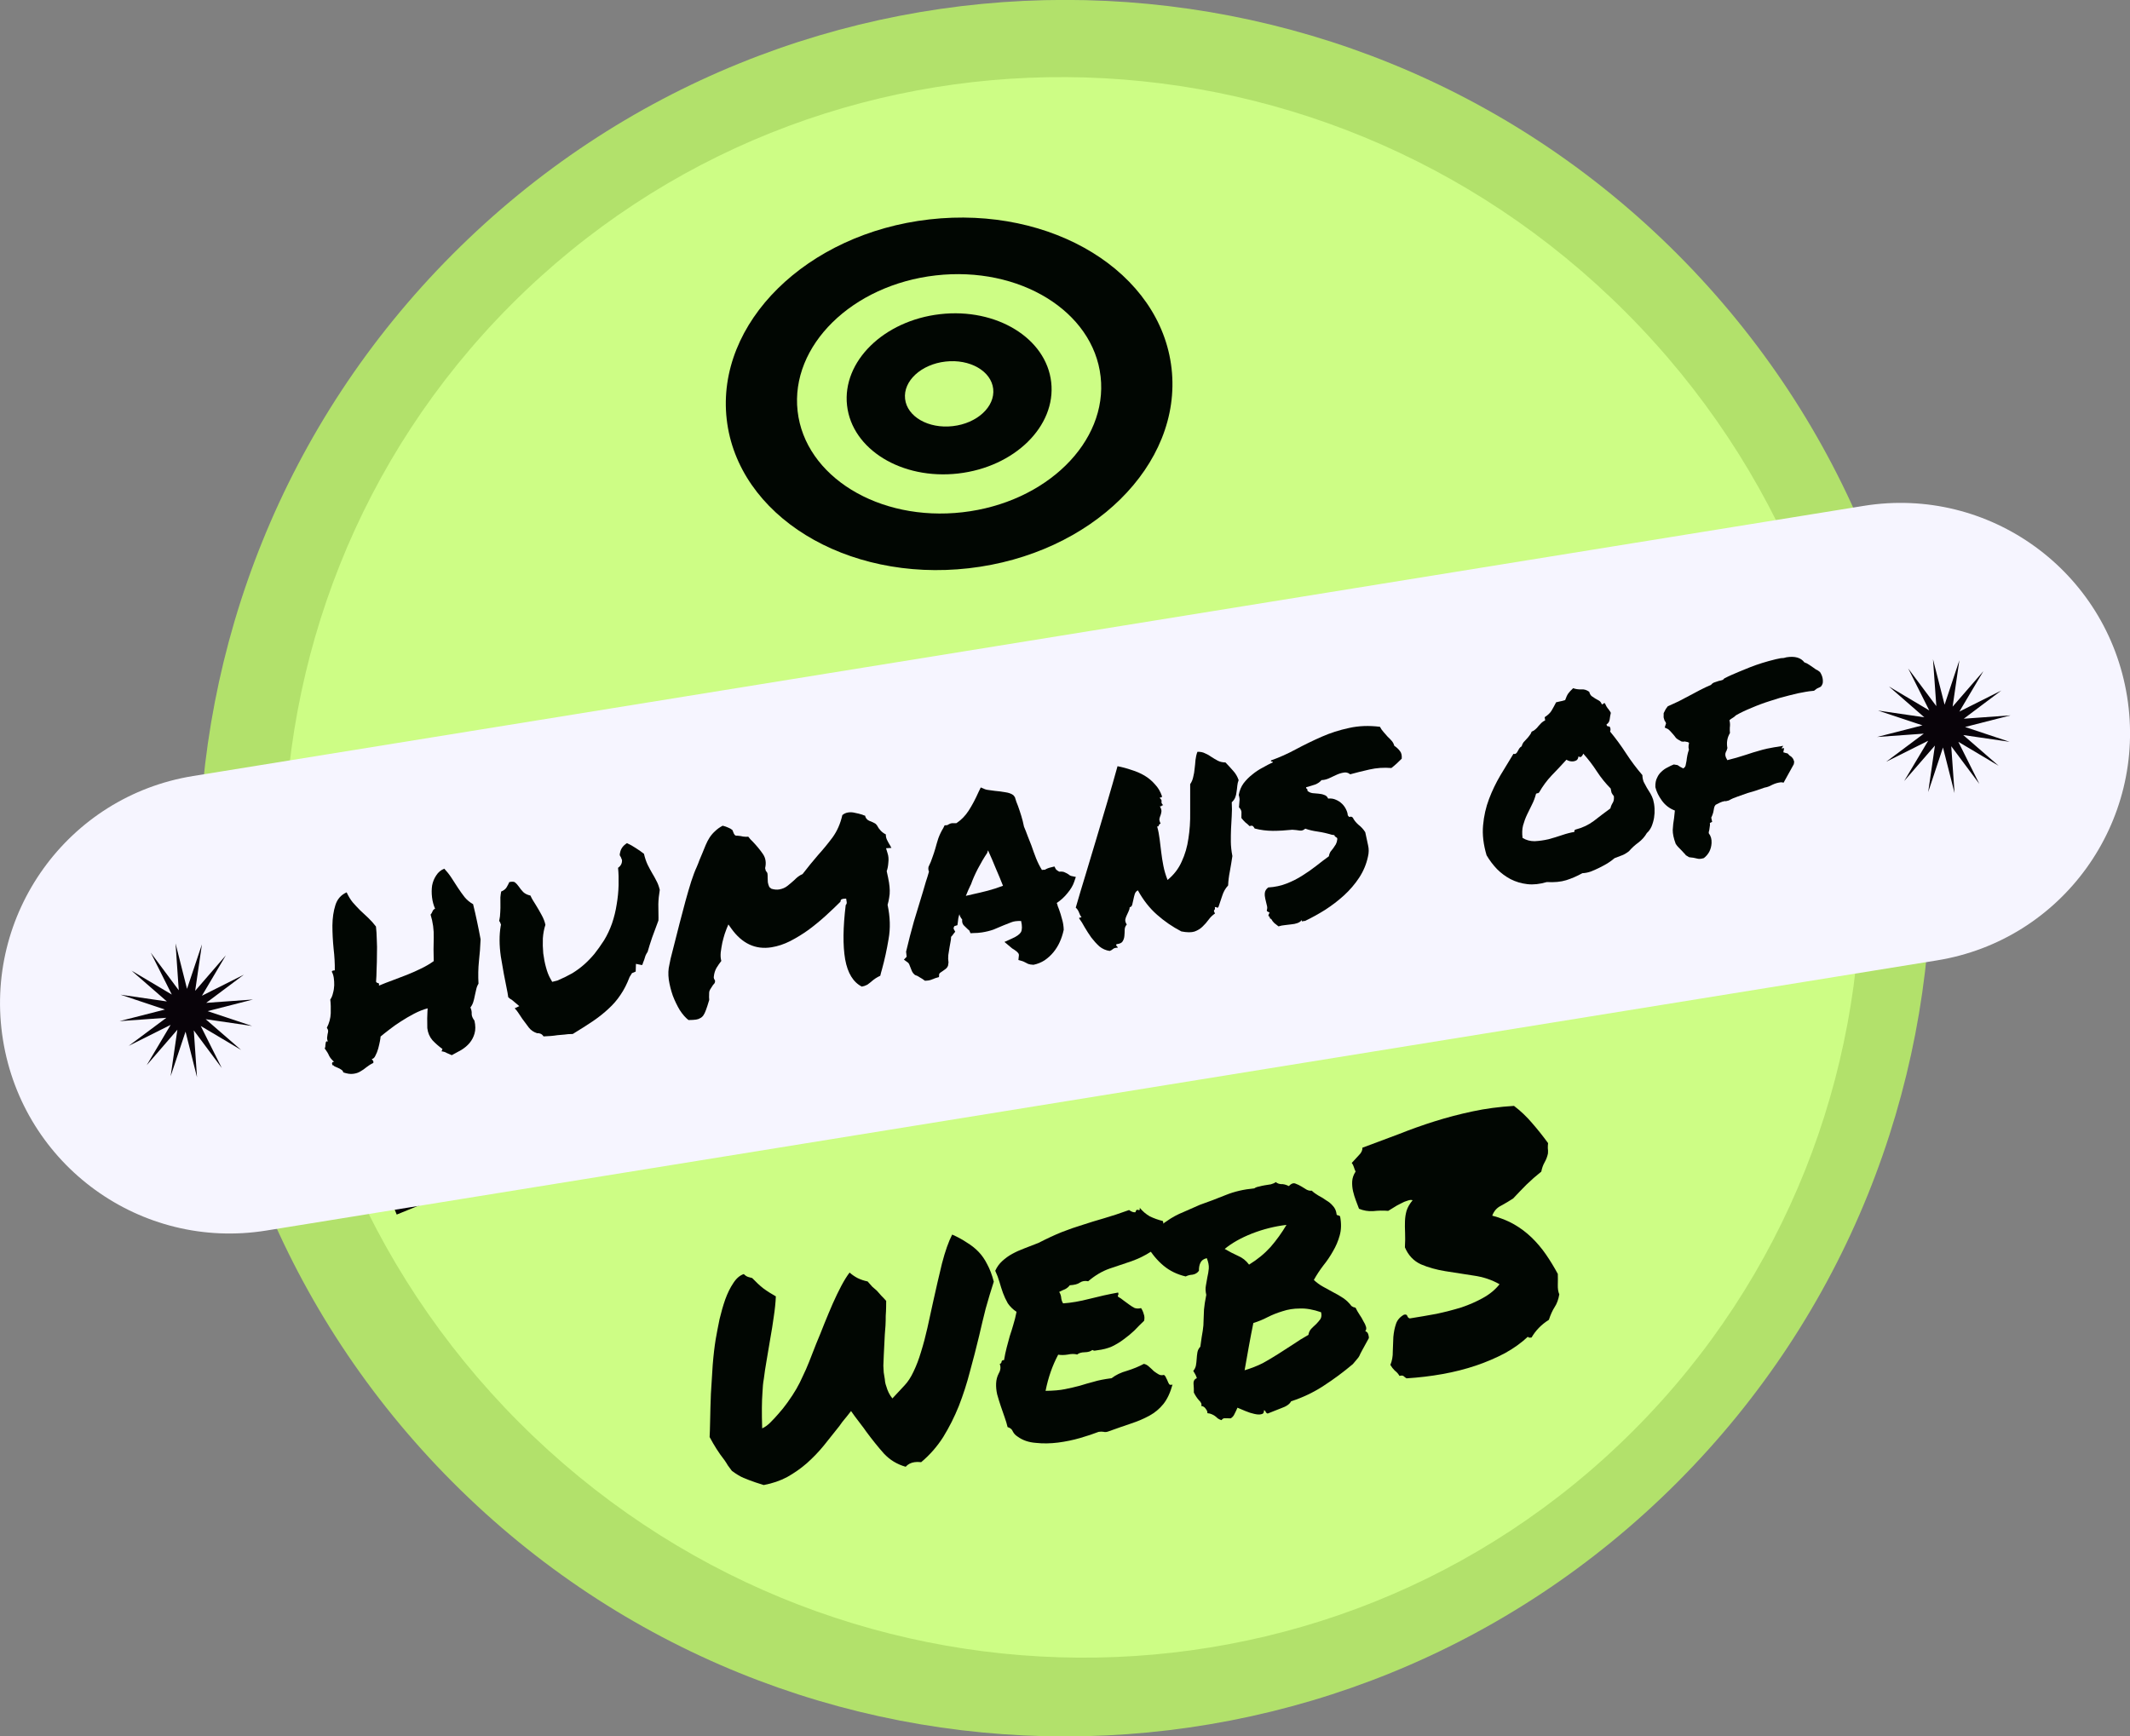
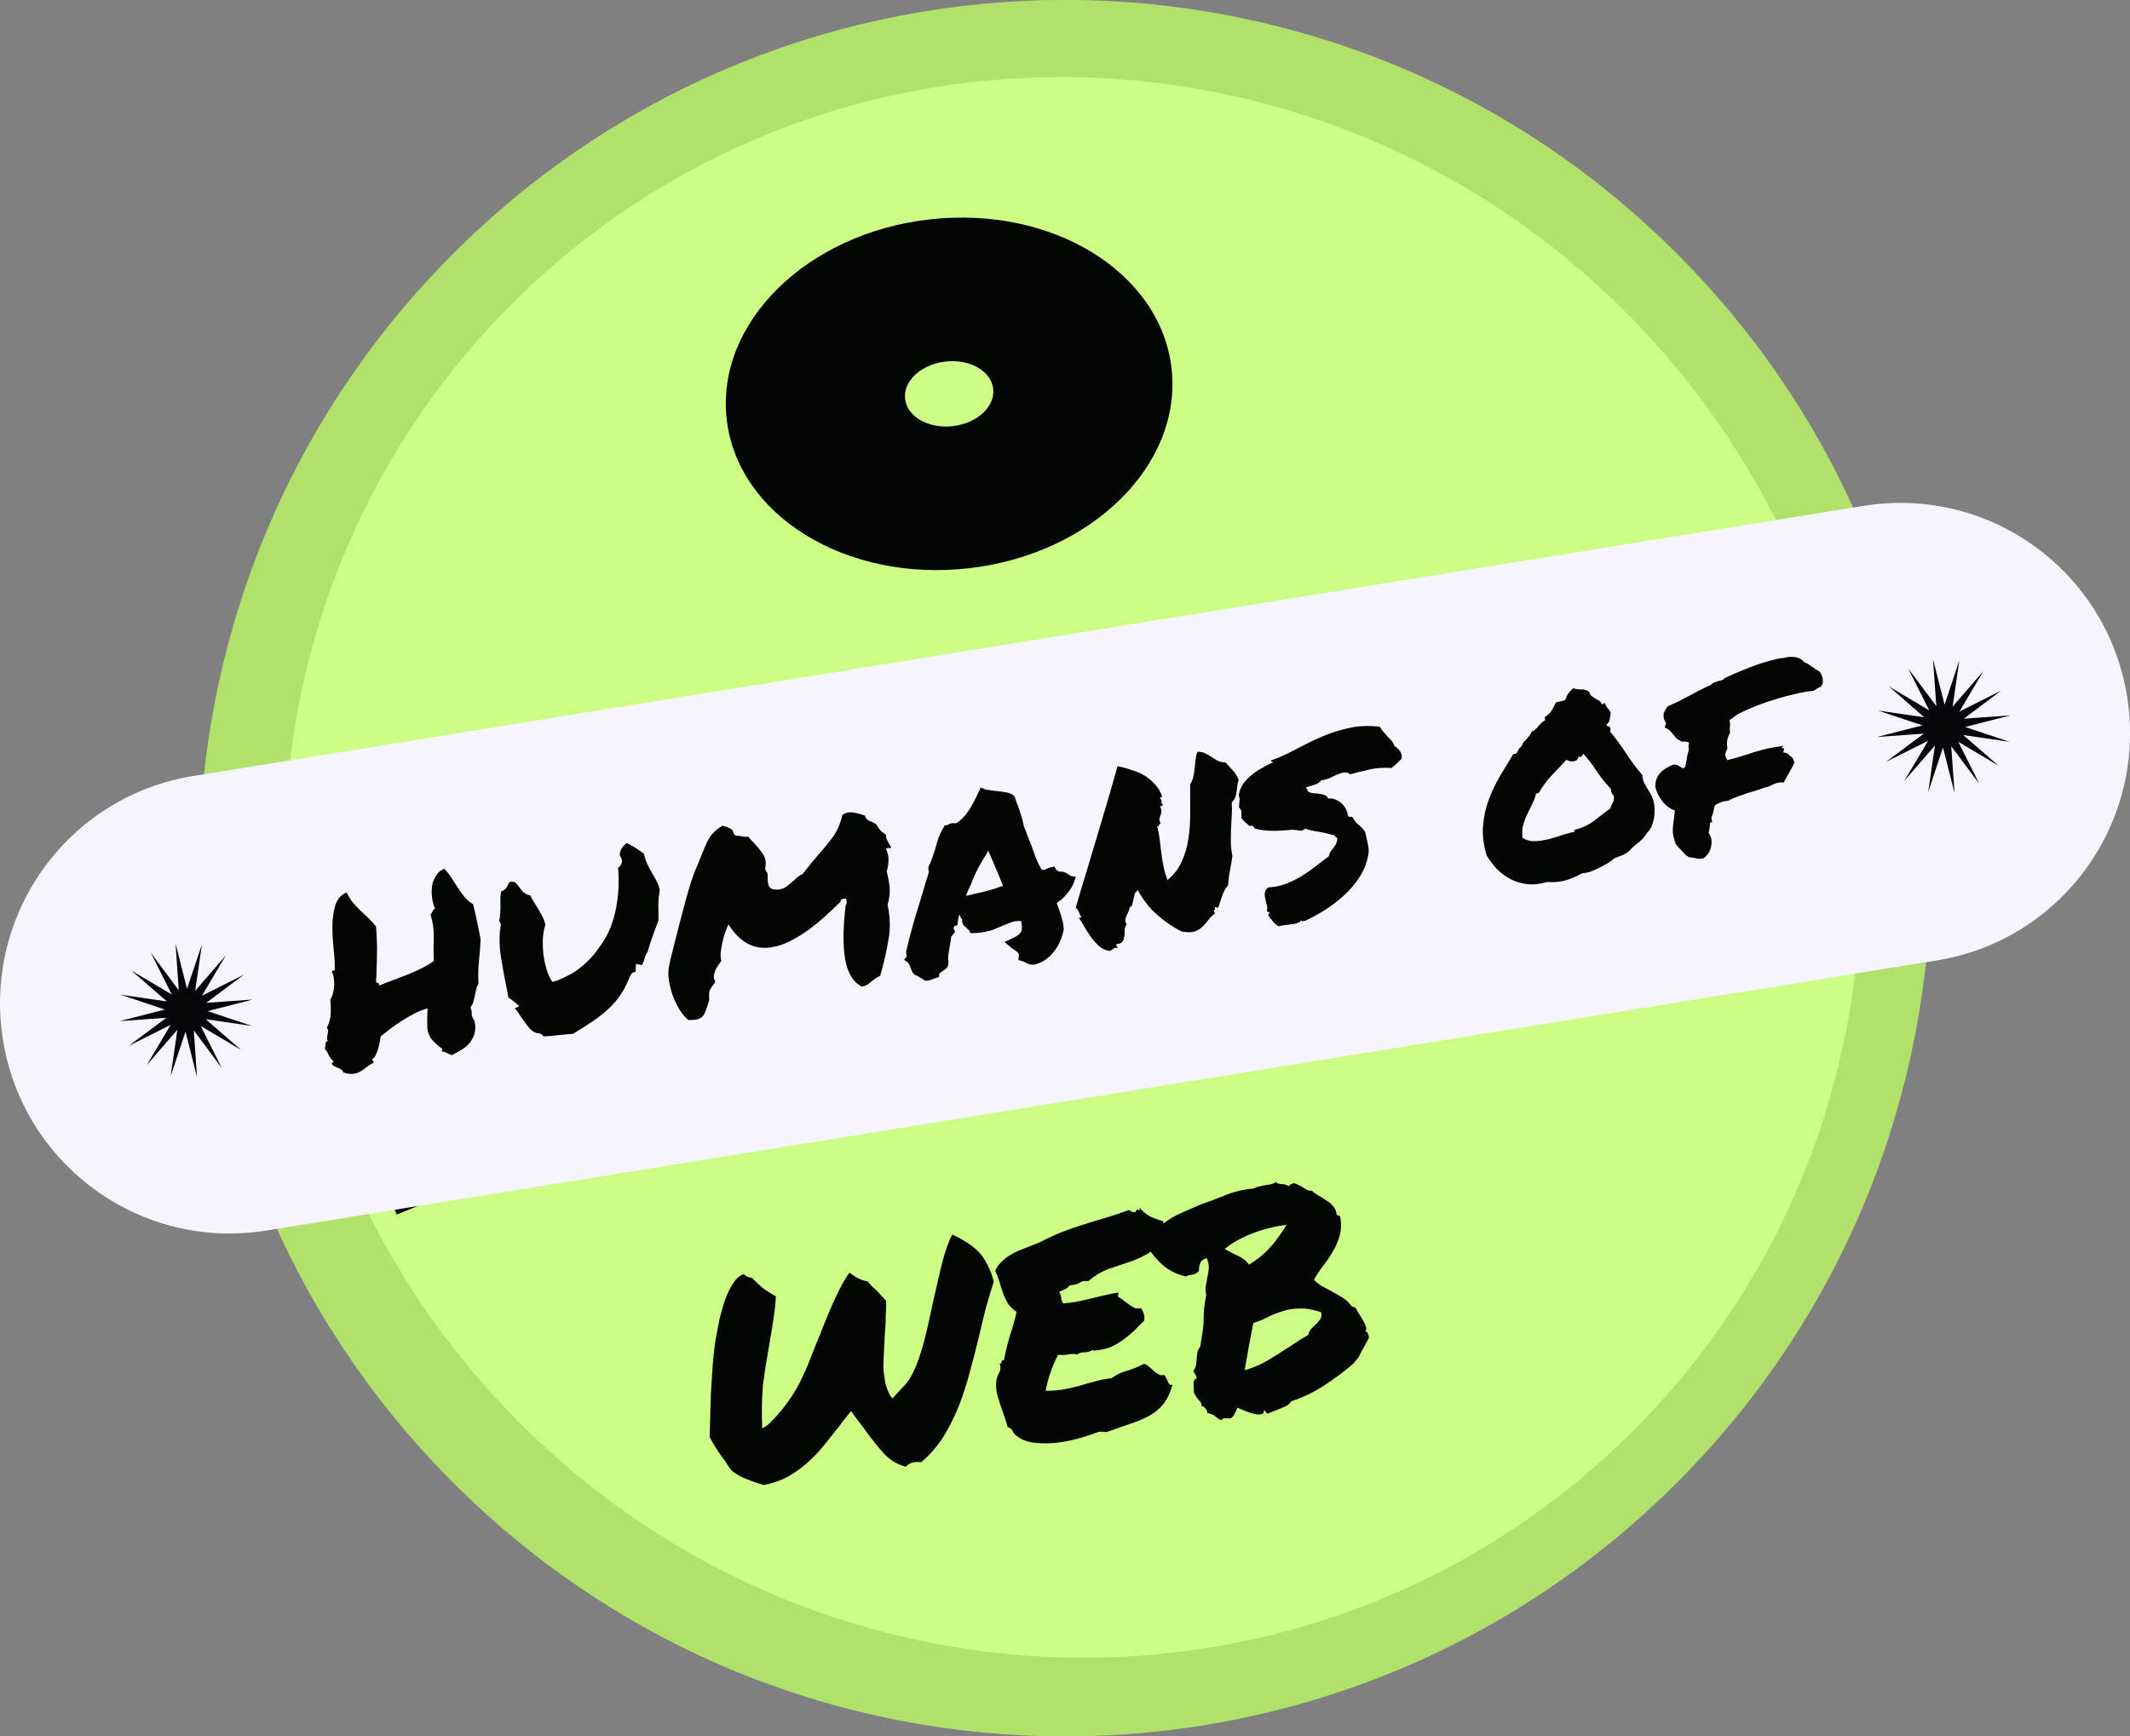
<svg xmlns="http://www.w3.org/2000/svg" width="65" height="53" viewBox="0 0 65 53" fill="none">
  <rect x="0" y="0" width="65" height="53" fill="#808080" stroke="none" />
  <g clip-path="url(#clip0_6166_39930)">
    <path d="M51.191 45.239C61.512 34.889 61.512 18.109 51.191 7.76C40.869 -2.59 24.134 -2.59 13.812 7.76C3.49 18.109 3.49 34.889 13.812 45.239C24.134 55.588 40.869 55.588 51.191 45.239Z" fill="#B2E16B" />
    <path d="M49.86 43.652C59.189 34.298 59.081 19.025 49.621 9.539C40.16 0.053 24.928 -0.055 15.599 9.299C6.27 18.653 6.378 33.925 15.838 43.412C25.299 52.898 40.531 53.005 49.86 43.652Z" fill="#CDFD85" />
    <path d="M54.978 22.265L55.316 23.801L49.952 24.979L49.683 23.748L51.765 21.52L49.313 22.058L48.976 20.523L54.34 19.345L54.609 20.575L52.527 22.803L54.978 22.265Z" fill="#010101" />
    <path d="M53.759 29.087L53.827 27.24L53.114 27.214L53.048 29.022L51.527 28.966L51.592 27.158L49.861 27.096L49.92 25.524L55.408 25.727L55.284 29.146L53.762 29.091L53.759 29.087Z" fill="#010101" />
    <path d="M10.539 33.212L11.949 32.638L12.437 33.839L16.112 32.34L16.704 33.797L13.029 35.296L13.517 36.497L12.106 37.072L10.539 33.209V33.212Z" fill="#010101" />
    <path d="M56.877 15.44L5.894 23.686C2.071 24.303 -0.524 27.91 0.091 31.742C0.707 35.575 4.303 38.177 8.126 37.56L59.109 29.314C62.931 28.697 65.527 25.091 64.911 21.258C64.296 17.425 60.699 14.823 56.877 15.44Z" fill="#F6F5FF" />
    <path d="M61.355 21.835L59.967 22.19L61.325 22.642L59.911 22.436L60.991 23.374L59.761 22.642L60.402 23.926L59.545 22.777L59.646 24.208L59.293 22.816L58.841 24.178L59.047 22.757L58.108 23.84L58.841 22.61L57.561 23.25L58.707 22.393L57.28 22.495L58.667 22.14L57.309 21.688L58.723 21.894L57.643 20.953L58.874 21.684L58.232 20.404L59.09 21.553L58.988 20.122L59.342 21.51L59.793 20.152L59.587 21.569L60.526 20.486L59.793 21.72L61.073 21.077L59.928 21.937L61.355 21.835Z" fill="#080309" />
    <path d="M7.72 30.508L6.336 30.863L7.694 31.316L6.277 31.109L7.357 32.047L6.126 31.316L6.768 32.599L5.914 31.45L6.012 32.881L5.662 31.489L5.207 32.851L5.413 31.43L4.477 32.513L5.207 31.283L3.927 31.923L5.076 31.066L3.649 31.168L5.033 30.814L3.678 30.361L5.092 30.567L4.012 29.626L5.243 30.357L4.601 29.078L5.455 30.226L5.357 28.795L5.707 30.183L6.162 28.825L5.956 30.243L6.892 29.16L6.162 30.393L7.442 29.75L6.293 30.61L7.72 30.508Z" fill="#080309" />
    <path d="M10.178 32.516C10.164 32.523 10.153 32.52 10.146 32.506C10.139 32.492 10.134 32.478 10.132 32.463C10.134 32.447 10.14 32.434 10.148 32.423C10.161 32.41 10.178 32.408 10.199 32.414C10.123 32.346 10.07 32.282 10.041 32.221C10.016 32.159 9.972 32.086 9.908 32C9.921 31.983 9.927 31.962 9.928 31.937C9.928 31.907 9.932 31.878 9.937 31.852C9.938 31.827 9.943 31.809 9.951 31.797C9.964 31.78 9.981 31.78 10.004 31.796C9.986 31.744 9.979 31.7 9.983 31.664C9.987 31.628 9.992 31.595 9.997 31.564C10.007 31.532 10.012 31.501 10.013 31.471C10.013 31.44 10 31.407 9.974 31.371C10.047 31.229 10.087 31.081 10.093 30.929C10.098 30.773 10.094 30.632 10.079 30.509C10.116 30.458 10.144 30.393 10.161 30.315C10.184 30.236 10.196 30.156 10.199 30.075C10.201 29.994 10.196 29.917 10.185 29.843C10.172 29.765 10.153 29.705 10.126 29.664C10.128 29.643 10.136 29.632 10.151 29.63C10.17 29.622 10.192 29.618 10.217 29.619C10.22 29.417 10.208 29.195 10.18 28.953C10.156 28.71 10.144 28.476 10.144 28.249C10.147 28.017 10.177 27.811 10.234 27.631C10.29 27.446 10.405 27.315 10.578 27.237C10.632 27.354 10.693 27.455 10.762 27.54C10.835 27.624 10.911 27.705 10.988 27.783C11.071 27.861 11.153 27.938 11.236 28.015C11.318 28.093 11.398 28.181 11.473 28.28C11.486 28.393 11.495 28.525 11.498 28.676C11.507 28.825 11.508 28.979 11.503 29.136C11.503 29.291 11.499 29.443 11.492 29.59C11.49 29.736 11.485 29.86 11.476 29.962C11.484 29.986 11.504 30.001 11.535 30.006C11.565 30.006 11.575 30.032 11.563 30.085C11.699 30.028 11.841 29.972 11.988 29.919C12.139 29.86 12.286 29.804 12.428 29.751C12.575 29.692 12.715 29.63 12.85 29.563C12.99 29.496 13.119 29.42 13.236 29.336C13.228 29.096 13.228 28.857 13.236 28.619C13.243 28.381 13.211 28.147 13.14 27.917C13.165 27.888 13.185 27.854 13.199 27.817C13.213 27.779 13.239 27.753 13.277 27.737C13.23 27.628 13.199 27.513 13.184 27.389C13.169 27.261 13.17 27.14 13.187 27.026C13.209 26.912 13.251 26.81 13.312 26.72C13.372 26.625 13.454 26.556 13.558 26.515C13.636 26.598 13.709 26.689 13.775 26.79C13.841 26.89 13.907 26.992 13.974 27.098C14.04 27.198 14.108 27.293 14.177 27.382C14.251 27.471 14.338 27.543 14.437 27.598C14.479 27.767 14.519 27.942 14.557 28.122C14.595 28.297 14.631 28.48 14.666 28.671C14.657 28.899 14.64 29.123 14.615 29.343C14.593 29.558 14.589 29.785 14.602 30.025C14.57 30.075 14.546 30.134 14.532 30.202C14.517 30.265 14.502 30.33 14.488 30.398C14.477 30.459 14.462 30.522 14.442 30.586C14.422 30.649 14.393 30.704 14.355 30.751C14.386 30.816 14.399 30.882 14.394 30.948C14.393 31.009 14.422 31.077 14.479 31.154C14.513 31.304 14.514 31.435 14.481 31.546C14.452 31.651 14.402 31.747 14.331 31.834C14.263 31.915 14.179 31.986 14.078 32.048C13.982 32.103 13.885 32.156 13.787 32.207C13.734 32.185 13.683 32.163 13.634 32.141C13.589 32.113 13.536 32.096 13.475 32.09L13.502 32.018C13.388 31.936 13.286 31.846 13.196 31.75C13.109 31.648 13.057 31.525 13.04 31.382C13.039 31.377 13.039 31.345 13.039 31.284C13.039 31.219 13.038 31.151 13.037 31.081C13.041 31.01 13.043 30.944 13.044 30.883C13.048 30.817 13.05 30.782 13.05 30.777C12.915 30.813 12.778 30.868 12.639 30.94C12.5 31.013 12.364 31.092 12.232 31.178C12.104 31.259 11.985 31.343 11.873 31.432C11.766 31.514 11.679 31.583 11.613 31.639C11.615 31.654 11.609 31.698 11.596 31.77C11.582 31.843 11.564 31.921 11.542 32.005C11.52 32.084 11.491 32.157 11.456 32.222C11.426 32.288 11.389 32.321 11.344 32.323C11.358 32.346 11.371 32.364 11.383 32.377C11.394 32.386 11.398 32.408 11.393 32.444C11.314 32.481 11.243 32.526 11.181 32.576C11.123 32.625 11.062 32.667 10.998 32.703C10.934 32.743 10.86 32.767 10.776 32.776C10.697 32.788 10.597 32.774 10.476 32.733C10.47 32.699 10.451 32.672 10.418 32.652C10.383 32.627 10.348 32.607 10.31 32.593C10.278 32.578 10.248 32.565 10.222 32.554C10.195 32.544 10.18 32.531 10.178 32.516Z" fill="#010602" />
    <path d="M15.289 28.225C15.269 28.163 15.25 28.125 15.233 28.113C15.254 28.019 15.264 27.929 15.266 27.843C15.272 27.752 15.273 27.666 15.271 27.586C15.269 27.516 15.269 27.451 15.27 27.39C15.275 27.329 15.283 27.27 15.294 27.212C15.374 27.18 15.43 27.136 15.462 27.08C15.497 27.019 15.524 26.967 15.542 26.924C15.63 26.905 15.688 26.909 15.717 26.934C15.751 26.959 15.791 27.003 15.836 27.066C15.869 27.116 15.912 27.17 15.966 27.227C16.02 27.278 16.093 27.315 16.187 27.335C16.21 27.387 16.235 27.435 16.263 27.481C16.29 27.527 16.32 27.575 16.353 27.625C16.413 27.722 16.472 27.823 16.529 27.93C16.585 28.031 16.624 28.131 16.644 28.228C16.603 28.351 16.577 28.488 16.566 28.641C16.56 28.793 16.564 28.946 16.578 29.099C16.597 29.247 16.624 29.389 16.661 29.524C16.697 29.659 16.74 29.771 16.789 29.858L16.851 29.969L17.011 29.929C17.18 29.857 17.331 29.782 17.465 29.706C17.597 29.624 17.719 29.535 17.829 29.437C17.939 29.339 18.042 29.232 18.139 29.116C18.235 28.995 18.334 28.856 18.435 28.699C18.53 28.543 18.611 28.371 18.677 28.185C18.742 27.993 18.789 27.8 18.819 27.604C18.853 27.407 18.872 27.213 18.877 27.021C18.882 26.829 18.877 26.651 18.861 26.488C18.947 26.429 18.987 26.349 18.981 26.25L18.944 26.157C18.925 26.135 18.915 26.114 18.912 26.095C18.913 26.069 18.916 26.046 18.923 26.025C18.944 25.906 19.015 25.809 19.133 25.735C19.231 25.78 19.322 25.831 19.406 25.888C19.495 25.944 19.577 26.002 19.651 26.06C19.682 26.191 19.72 26.303 19.765 26.397C19.809 26.485 19.855 26.571 19.903 26.654C19.951 26.732 19.993 26.808 20.03 26.883C20.072 26.957 20.106 27.05 20.134 27.161C20.108 27.316 20.093 27.462 20.09 27.598C20.09 27.729 20.092 27.867 20.095 28.012L20.093 28.096C20.029 28.262 19.966 28.433 19.903 28.609C19.845 28.779 19.798 28.928 19.763 29.054C19.738 29.088 19.717 29.127 19.698 29.17C19.685 29.212 19.672 29.255 19.658 29.297C19.651 29.313 19.64 29.34 19.626 29.378C19.617 29.414 19.606 29.441 19.593 29.458L19.407 29.42L19.399 29.655L19.286 29.703L19.214 29.82C19.132 30.035 19.038 30.218 18.932 30.371C18.831 30.523 18.71 30.663 18.569 30.791C18.434 30.918 18.276 31.044 18.095 31.168C17.918 31.287 17.712 31.418 17.479 31.56C17.379 31.561 17.292 31.567 17.218 31.579C17.149 31.585 17.08 31.591 17.011 31.597C16.942 31.608 16.876 31.616 16.811 31.621C16.747 31.626 16.672 31.631 16.587 31.634C16.561 31.593 16.529 31.565 16.491 31.551C16.454 31.537 16.421 31.532 16.391 31.537C16.286 31.503 16.201 31.446 16.139 31.366C16.076 31.285 16.009 31.195 15.938 31.096C15.904 31.041 15.868 30.986 15.829 30.932C15.795 30.877 15.755 30.825 15.707 30.777L15.847 30.71L15.621 30.519C15.604 30.507 15.584 30.495 15.562 30.483C15.546 30.471 15.528 30.456 15.51 30.439L15.488 30.299C15.405 29.9 15.337 29.53 15.283 29.192C15.234 28.847 15.233 28.538 15.28 28.264L15.289 28.225Z" fill="#010602" />
    <path d="M21.241 31.121C21.192 31.129 21.115 31.134 21.01 31.135C20.919 31.064 20.83 30.963 20.744 30.831C20.662 30.693 20.591 30.545 20.531 30.389C20.475 30.227 20.434 30.064 20.409 29.902C20.387 29.735 20.393 29.583 20.427 29.447C20.426 29.442 20.439 29.379 20.465 29.259C20.496 29.139 20.535 28.987 20.581 28.803C20.627 28.615 20.68 28.408 20.739 28.182C20.798 27.951 20.858 27.725 20.918 27.504C20.979 27.283 21.037 27.083 21.094 26.903C21.155 26.717 21.21 26.572 21.259 26.469C21.292 26.393 21.321 26.321 21.345 26.252C21.374 26.181 21.402 26.117 21.427 26.057C21.467 25.96 21.503 25.872 21.536 25.791C21.572 25.705 21.613 25.628 21.657 25.56C21.706 25.487 21.761 25.423 21.823 25.368C21.884 25.308 21.96 25.253 22.053 25.203C22.115 25.218 22.171 25.237 22.22 25.26C22.268 25.277 22.312 25.303 22.352 25.337L22.391 25.436C22.406 25.469 22.424 25.491 22.446 25.503C22.472 25.509 22.493 25.511 22.507 25.508C22.573 25.513 22.63 25.522 22.677 25.534C22.728 25.541 22.781 25.543 22.836 25.539C22.86 25.566 22.882 25.592 22.901 25.619C22.925 25.646 22.949 25.67 22.973 25.691C23.093 25.818 23.196 25.942 23.28 26.065C23.365 26.187 23.388 26.332 23.349 26.499L23.369 26.579C23.399 26.61 23.416 26.64 23.421 26.669C23.425 26.699 23.427 26.741 23.426 26.797C23.427 26.837 23.429 26.882 23.432 26.931C23.439 26.976 23.454 27.024 23.477 27.075L23.538 27.126C23.623 27.153 23.702 27.16 23.775 27.149C23.873 27.133 23.958 27.097 24.029 27.041C24.1 26.984 24.167 26.928 24.228 26.873C24.276 26.825 24.32 26.785 24.36 26.754C24.405 26.722 24.449 26.697 24.491 26.68C24.579 26.566 24.658 26.465 24.73 26.378C24.806 26.286 24.884 26.193 24.964 26.099C25.118 25.929 25.265 25.75 25.406 25.561C25.546 25.368 25.646 25.141 25.705 24.88C25.753 24.837 25.812 24.81 25.881 24.799C25.949 24.788 26.02 24.792 26.093 24.811C26.166 24.824 26.239 24.843 26.313 24.866C26.329 24.874 26.342 24.879 26.353 24.883C26.368 24.885 26.384 24.89 26.401 24.898C26.409 24.952 26.439 24.997 26.49 25.034C26.517 25.05 26.537 25.06 26.547 25.063C26.558 25.067 26.568 25.07 26.579 25.073C26.622 25.091 26.657 25.108 26.685 25.124C26.717 25.139 26.743 25.163 26.764 25.195C26.828 25.32 26.918 25.412 27.033 25.469C27.031 25.525 27.042 25.578 27.066 25.63C27.088 25.677 27.113 25.723 27.14 25.769C27.153 25.787 27.164 25.805 27.172 25.824C27.179 25.838 27.189 25.857 27.203 25.88L27.039 25.891L27.087 26.049C27.114 26.13 27.122 26.225 27.109 26.332C27.101 26.439 27.084 26.525 27.059 26.59C27.092 26.735 27.116 26.852 27.13 26.941C27.143 27.024 27.15 27.103 27.152 27.178C27.154 27.254 27.148 27.328 27.134 27.4C27.125 27.467 27.109 27.54 27.086 27.619C27.165 27.989 27.175 28.337 27.116 28.664C27.062 28.989 26.995 29.297 26.915 29.586C26.906 29.623 26.896 29.657 26.886 29.689C26.876 29.721 26.869 29.752 26.863 29.783C26.812 29.806 26.766 29.831 26.725 29.858C26.684 29.885 26.646 29.913 26.61 29.944C26.562 29.987 26.513 30.025 26.463 30.058C26.412 30.086 26.357 30.105 26.299 30.114C26.037 29.98 25.867 29.702 25.791 29.282C25.719 28.86 25.725 28.308 25.808 27.626C25.838 27.596 25.847 27.557 25.834 27.509L25.822 27.428L25.747 27.432C25.722 27.436 25.701 27.442 25.682 27.45C25.663 27.458 25.652 27.482 25.648 27.523C25.51 27.661 25.357 27.806 25.19 27.958C25.028 28.105 24.857 28.245 24.677 28.379C24.497 28.509 24.309 28.624 24.114 28.725C23.924 28.821 23.733 28.884 23.542 28.914C23.053 28.992 22.643 28.8 22.315 28.339L22.228 28.217L22.173 28.347C22.162 28.374 22.143 28.427 22.115 28.507C22.092 28.581 22.068 28.668 22.044 28.767C22.024 28.866 22.007 28.967 21.994 29.07C21.985 29.172 21.991 29.259 22.012 29.331C21.962 29.394 21.913 29.465 21.865 29.543C21.822 29.62 21.795 29.705 21.785 29.797C21.779 29.823 21.78 29.848 21.789 29.872C21.797 29.891 21.808 29.912 21.822 29.935C21.822 29.97 21.816 29.996 21.804 30.013C21.791 30.03 21.777 30.047 21.759 30.065C21.739 30.094 21.718 30.125 21.699 30.158C21.678 30.186 21.661 30.219 21.647 30.257C21.641 30.288 21.639 30.321 21.64 30.356C21.639 30.386 21.639 30.414 21.638 30.439C21.646 30.493 21.645 30.531 21.633 30.553C21.601 30.664 21.57 30.757 21.542 30.832C21.517 30.901 21.491 30.956 21.462 30.996C21.433 31.035 21.4 31.063 21.363 31.079C21.331 31.1 21.29 31.114 21.241 31.121Z" fill="#010602" />
    <path d="M27.584 29.291L27.668 29.203L27.651 29.047C27.726 28.728 27.805 28.421 27.889 28.126C27.978 27.83 28.07 27.526 28.166 27.214C28.196 27.113 28.225 27.013 28.254 26.913C28.289 26.812 28.32 26.709 28.349 26.604C28.34 26.585 28.335 26.566 28.332 26.546C28.328 26.521 28.329 26.494 28.334 26.462C28.387 26.354 28.427 26.256 28.453 26.172C28.485 26.086 28.514 25.999 28.54 25.909C28.569 25.804 28.599 25.698 28.633 25.592C28.671 25.486 28.722 25.379 28.786 25.274L28.826 25.192L28.907 25.186C28.926 25.174 28.944 25.163 28.963 25.155C28.986 25.141 29.014 25.132 29.049 25.126L29.184 25.127C29.334 25.028 29.459 24.9 29.56 24.743C29.665 24.581 29.765 24.391 29.862 24.174L29.93 24.035L30.059 24.09C30.086 24.101 30.128 24.11 30.184 24.116C30.24 24.122 30.299 24.13 30.361 24.14C30.467 24.149 30.572 24.162 30.676 24.181C30.778 24.195 30.861 24.224 30.923 24.27L30.97 24.33C30.989 24.383 31.004 24.431 31.016 24.474C31.032 24.517 31.049 24.559 31.066 24.602C31.102 24.702 31.135 24.802 31.166 24.903C31.196 24.999 31.224 25.108 31.248 25.23C31.288 25.324 31.326 25.421 31.362 25.521C31.402 25.616 31.439 25.71 31.474 25.805C31.521 25.944 31.57 26.077 31.62 26.205C31.67 26.328 31.728 26.444 31.796 26.554C31.845 26.547 31.875 26.544 31.885 26.548C31.94 26.514 32.006 26.488 32.084 26.471L32.178 26.448L32.221 26.532C32.233 26.545 32.248 26.558 32.265 26.57C32.282 26.583 32.301 26.595 32.323 26.606C32.403 26.599 32.462 26.607 32.501 26.631C32.544 26.649 32.579 26.669 32.608 26.689C32.619 26.698 32.633 26.708 32.65 26.721C32.666 26.728 32.68 26.733 32.69 26.737L32.831 26.767L32.779 26.919C32.742 27.03 32.674 27.144 32.577 27.26C32.485 27.376 32.376 27.476 32.248 27.562C32.264 27.595 32.274 27.626 32.278 27.655C32.288 27.684 32.301 27.717 32.317 27.755C32.352 27.85 32.383 27.951 32.41 28.057C32.441 28.158 32.458 28.266 32.461 28.381C32.432 28.516 32.391 28.641 32.339 28.755C32.291 28.863 32.227 28.966 32.147 29.065C32.072 29.157 31.982 29.239 31.878 29.311C31.773 29.378 31.66 29.424 31.538 29.448C31.467 29.445 31.413 29.436 31.375 29.421C31.343 29.406 31.313 29.391 31.285 29.375C31.242 29.352 31.207 29.337 31.181 29.331L31.078 29.302L31.09 29.187C31.099 29.146 31.091 29.112 31.067 29.085C31.047 29.058 31.007 29.024 30.945 28.984C30.923 28.972 30.904 28.96 30.887 28.948C30.869 28.931 30.849 28.914 30.826 28.897L30.652 28.751L30.884 28.646C31.025 28.584 31.115 28.519 31.155 28.453C31.194 28.381 31.196 28.267 31.161 28.112C31.035 28.107 30.934 28.12 30.859 28.152C30.783 28.179 30.707 28.209 30.632 28.241C30.524 28.288 30.418 28.333 30.314 28.375C30.21 28.411 30.094 28.44 29.967 28.46C29.883 28.473 29.794 28.48 29.699 28.48L29.617 28.485L29.582 28.408C29.58 28.398 29.572 28.389 29.555 28.382C29.543 28.369 29.532 28.358 29.52 28.35C29.491 28.324 29.455 28.29 29.413 28.246C29.371 28.202 29.354 28.142 29.362 28.065C29.32 28.017 29.291 27.963 29.277 27.905C29.263 27.948 29.253 27.99 29.244 28.031C29.24 28.067 29.235 28.103 29.231 28.139L29.217 28.239L29.123 28.269C29.115 28.281 29.108 28.297 29.101 28.318C29.099 28.339 29.102 28.353 29.108 28.362L29.15 28.439L29.087 28.517C29.08 28.533 29.07 28.547 29.056 28.559C29.043 28.571 29.033 28.583 29.024 28.595C29.023 28.65 29.017 28.704 29.005 28.756C28.998 28.808 28.988 28.859 28.977 28.912C28.965 28.994 28.952 29.074 28.939 29.151C28.931 29.228 28.933 29.303 28.945 29.377L28.93 29.477C28.912 29.521 28.885 29.555 28.849 29.581C28.818 29.606 28.786 29.629 28.754 29.649C28.708 29.676 28.677 29.701 28.661 29.724L28.654 29.823L28.546 29.855C28.485 29.88 28.44 29.898 28.411 29.907C28.387 29.916 28.358 29.923 28.324 29.928L28.228 29.936C28.16 29.887 28.104 29.85 28.06 29.827C28.02 29.798 27.974 29.775 27.921 29.759L27.868 29.707C27.842 29.671 27.824 29.638 27.815 29.609C27.804 29.576 27.791 29.543 27.776 29.51C27.756 29.448 27.735 29.406 27.711 29.384L27.584 29.291ZM29.624 27.005C29.571 27.114 29.521 27.227 29.474 27.346C29.508 27.335 29.539 27.328 29.569 27.323C29.603 27.318 29.637 27.31 29.67 27.299C29.84 27.262 29.997 27.225 30.142 27.187C30.286 27.149 30.442 27.099 30.608 27.037C30.54 26.862 30.466 26.685 30.388 26.506C30.314 26.322 30.235 26.138 30.151 25.955L30.125 26.035C30.024 26.186 29.929 26.348 29.84 26.518C29.752 26.688 29.682 26.847 29.63 26.996L29.624 27.005Z" fill="#010602" />
    <path d="M34.385 28.219C34.342 28.266 34.321 28.322 34.321 28.387C34.321 28.448 34.318 28.509 34.312 28.57C34.307 28.631 34.288 28.687 34.256 28.737C34.228 28.782 34.167 28.809 34.073 28.819C34.057 28.847 34.055 28.862 34.065 28.866C34.081 28.868 34.097 28.889 34.113 28.926C34.042 28.927 33.994 28.94 33.968 28.964C33.942 28.989 33.907 29.009 33.865 29.026C33.747 29.009 33.642 28.963 33.549 28.887C33.461 28.806 33.379 28.716 33.303 28.617C33.233 28.517 33.166 28.415 33.104 28.309C33.047 28.202 32.99 28.111 32.933 28.034C32.93 28.015 32.938 28.006 32.959 28.008C32.974 28.005 32.988 28.003 33.003 28C32.971 27.955 32.945 27.904 32.926 27.847C32.901 27.785 32.868 27.738 32.828 27.704C32.922 27.377 33.024 27.036 33.133 26.681C33.242 26.322 33.35 25.96 33.459 25.596C33.571 25.226 33.68 24.856 33.788 24.487C33.899 24.112 34.004 23.745 34.103 23.387C34.248 23.415 34.39 23.453 34.528 23.501C34.67 23.544 34.802 23.601 34.924 23.672C35.045 23.744 35.152 23.832 35.244 23.939C35.34 24.039 35.412 24.161 35.46 24.304C35.455 24.335 35.444 24.347 35.428 24.34C35.412 24.332 35.4 24.339 35.394 24.36C35.423 24.386 35.438 24.406 35.441 24.421C35.447 24.43 35.449 24.442 35.447 24.457C35.443 24.468 35.443 24.483 35.446 24.503C35.449 24.522 35.466 24.547 35.496 24.578C35.471 24.577 35.454 24.584 35.447 24.601C35.438 24.612 35.421 24.615 35.395 24.609C35.431 24.674 35.447 24.727 35.443 24.767C35.439 24.808 35.43 24.847 35.416 24.885C35.401 24.917 35.39 24.954 35.381 24.996C35.377 25.032 35.389 25.08 35.419 25.141C35.4 25.144 35.386 25.151 35.377 25.163C35.373 25.168 35.37 25.177 35.366 25.187C35.363 25.198 35.357 25.209 35.349 25.22C35.345 25.226 35.333 25.228 35.312 25.226C35.347 25.351 35.372 25.48 35.388 25.614C35.404 25.742 35.42 25.876 35.437 26.014C35.453 26.147 35.474 26.285 35.502 26.426C35.529 26.568 35.572 26.712 35.63 26.859C35.821 26.702 35.965 26.516 36.061 26.299C36.162 26.082 36.231 25.847 36.266 25.595C36.306 25.342 36.325 25.075 36.32 24.794C36.321 24.512 36.321 24.225 36.32 23.934C36.365 23.871 36.396 23.798 36.413 23.715C36.435 23.631 36.449 23.546 36.456 23.459C36.467 23.372 36.476 23.285 36.482 23.198C36.493 23.106 36.512 23.023 36.541 22.948C36.63 22.944 36.708 22.959 36.774 22.994C36.843 23.023 36.91 23.06 36.972 23.106C37.033 23.146 37.097 23.184 37.163 23.219C37.229 23.253 37.307 23.271 37.397 23.272C37.481 23.359 37.56 23.445 37.633 23.529C37.706 23.608 37.761 23.702 37.799 23.812C37.777 23.866 37.764 23.923 37.758 23.985C37.753 24.046 37.745 24.107 37.735 24.169C37.729 24.231 37.716 24.288 37.694 24.342C37.672 24.396 37.638 24.444 37.589 24.487C37.598 24.637 37.597 24.777 37.588 24.91C37.579 25.042 37.572 25.172 37.567 25.298C37.562 25.425 37.56 25.556 37.561 25.692C37.562 25.827 37.578 25.973 37.608 26.129C37.586 26.279 37.56 26.434 37.531 26.595C37.5 26.75 37.483 26.894 37.478 27.026C37.397 27.114 37.338 27.216 37.301 27.333C37.264 27.45 37.225 27.566 37.183 27.684C37.162 27.707 37.148 27.715 37.142 27.706C37.134 27.692 37.111 27.685 37.071 27.686C37.083 27.73 37.078 27.761 37.055 27.779C37.037 27.793 37.045 27.826 37.079 27.881C37.002 27.934 36.937 27.997 36.883 28.071C36.83 28.145 36.768 28.215 36.698 28.282C36.633 28.347 36.551 28.398 36.451 28.434C36.356 28.464 36.222 28.463 36.051 28.43C35.784 28.291 35.536 28.122 35.309 27.921C35.081 27.721 34.887 27.472 34.724 27.176C34.678 27.199 34.646 27.236 34.629 27.289C34.613 27.342 34.599 27.397 34.588 27.454C34.577 27.512 34.565 27.564 34.552 27.611C34.54 27.658 34.514 27.685 34.474 27.691C34.472 27.737 34.459 27.782 34.436 27.826C34.416 27.864 34.398 27.905 34.38 27.948C34.361 27.986 34.347 28.029 34.339 28.075C34.337 28.121 34.352 28.169 34.385 28.219Z" fill="#010602" />
    <path d="M37.883 24.968C37.886 24.893 37.887 24.832 37.885 24.787C37.882 24.737 37.857 24.689 37.809 24.641C37.816 24.559 37.821 24.495 37.824 24.45C37.832 24.403 37.825 24.341 37.802 24.264C37.826 24.13 37.875 24.011 37.949 23.909C38.029 23.806 38.117 23.716 38.216 23.64C38.313 23.559 38.418 23.49 38.529 23.432C38.639 23.369 38.744 23.315 38.842 23.269C38.839 23.249 38.828 23.241 38.808 23.244C38.788 23.247 38.782 23.236 38.787 23.21C39.044 23.119 39.297 23.006 39.547 22.87C39.801 22.734 40.062 22.607 40.33 22.489C40.597 22.371 40.877 22.282 41.168 22.22C41.459 22.154 41.773 22.142 42.111 22.184C42.139 22.24 42.175 22.292 42.218 22.34C42.261 22.389 42.304 22.437 42.346 22.486C42.393 22.529 42.435 22.573 42.473 22.617C42.51 22.661 42.535 22.71 42.548 22.763C42.616 22.808 42.672 22.86 42.716 22.918C42.764 22.971 42.784 23.05 42.776 23.157C42.729 23.205 42.678 23.253 42.626 23.302C42.573 23.351 42.518 23.397 42.46 23.442C42.231 23.423 42.008 23.438 41.79 23.488C41.572 23.537 41.376 23.586 41.203 23.634C41.14 23.583 41.072 23.567 40.999 23.583C40.926 23.595 40.849 23.619 40.77 23.657C40.695 23.689 40.62 23.724 40.546 23.761C40.47 23.793 40.398 23.809 40.328 23.811C40.282 23.868 40.216 23.914 40.131 23.947C40.045 23.976 39.954 24.003 39.858 24.029C39.857 24.054 39.864 24.07 39.88 24.078C39.897 24.085 39.902 24.105 39.897 24.136C39.938 24.174 39.99 24.199 40.052 24.209C40.113 24.214 40.174 24.22 40.235 24.225C40.301 24.23 40.361 24.243 40.414 24.265C40.467 24.281 40.506 24.318 40.53 24.375C40.618 24.366 40.698 24.378 40.769 24.412C40.839 24.441 40.9 24.482 40.954 24.534C41.007 24.586 41.049 24.644 41.079 24.71C41.109 24.771 41.126 24.828 41.129 24.883C41.157 24.929 41.179 24.946 41.197 24.933C41.22 24.919 41.249 24.927 41.284 24.957C41.315 25.027 41.372 25.099 41.453 25.172C41.539 25.238 41.609 25.315 41.663 25.402C41.696 25.548 41.724 25.679 41.748 25.797C41.776 25.913 41.775 26.031 41.744 26.152C41.695 26.381 41.605 26.594 41.476 26.791C41.346 26.987 41.192 27.168 41.012 27.332C40.836 27.491 40.646 27.637 40.441 27.77C40.236 27.898 40.03 28.012 39.825 28.11C39.804 28.108 39.78 28.112 39.751 28.121C39.728 28.13 39.721 28.116 39.73 28.079C39.692 28.126 39.644 28.158 39.587 28.177C39.535 28.196 39.474 28.208 39.405 28.214C39.341 28.224 39.275 28.232 39.205 28.238C39.141 28.243 39.078 28.256 39.016 28.276C38.97 28.243 38.927 28.209 38.887 28.175C38.851 28.141 38.819 28.098 38.791 28.047C38.766 28.046 38.752 28.034 38.748 28.009C38.748 27.979 38.736 27.965 38.711 27.969C38.708 27.95 38.708 27.935 38.712 27.924C38.715 27.913 38.718 27.903 38.722 27.892C38.739 27.875 38.745 27.863 38.739 27.859C38.737 27.849 38.729 27.843 38.714 27.841C38.702 27.832 38.688 27.825 38.672 27.817C38.661 27.809 38.656 27.797 38.659 27.782C38.676 27.733 38.676 27.681 38.657 27.623C38.642 27.56 38.627 27.497 38.612 27.434C38.597 27.371 38.592 27.311 38.598 27.255C38.604 27.194 38.638 27.138 38.7 27.088C38.904 27.076 39.091 27.036 39.261 26.969C39.436 26.901 39.596 26.82 39.742 26.726C39.893 26.632 40.033 26.534 40.162 26.433C40.296 26.326 40.426 26.228 40.552 26.137C40.559 26.086 40.575 26.041 40.598 26.002C40.627 25.962 40.657 25.924 40.686 25.89C40.715 25.85 40.741 25.81 40.765 25.771C40.788 25.727 40.803 25.677 40.809 25.621C40.811 25.601 40.809 25.586 40.802 25.577C40.796 25.568 40.787 25.561 40.777 25.558C40.766 25.55 40.754 25.542 40.743 25.533C40.731 25.525 40.724 25.511 40.721 25.491C40.706 25.489 40.69 25.486 40.675 25.484C40.664 25.48 40.654 25.48 40.644 25.481C40.507 25.438 40.364 25.405 40.215 25.383C40.066 25.362 39.938 25.332 39.832 25.293C39.779 25.342 39.722 25.361 39.66 25.351C39.598 25.34 39.524 25.332 39.438 25.326C39.231 25.348 39.032 25.36 38.841 25.36C38.655 25.359 38.471 25.336 38.288 25.289C38.273 25.261 38.257 25.239 38.24 25.221C38.221 25.199 38.186 25.197 38.133 25.216C38.091 25.172 38.047 25.134 38.002 25.101C37.961 25.062 37.921 25.018 37.883 24.968Z" fill="#010602" />
    <path d="M47.203 26.923C46.992 26.986 46.794 27.008 46.61 26.987C46.426 26.966 46.255 26.915 46.097 26.834C45.944 26.753 45.804 26.649 45.679 26.523C45.559 26.396 45.454 26.257 45.365 26.105C45.268 25.778 45.232 25.474 45.258 25.194C45.283 24.908 45.344 24.639 45.44 24.387C45.535 24.136 45.651 23.896 45.785 23.668C45.925 23.44 46.058 23.22 46.185 23.009C46.222 23.018 46.249 23.014 46.266 22.996C46.288 22.977 46.305 22.954 46.316 22.927C46.331 22.9 46.347 22.872 46.363 22.845C46.383 22.816 46.407 22.795 46.435 22.78C46.448 22.733 46.467 22.692 46.491 22.658C46.521 22.623 46.551 22.591 46.581 22.561C46.616 22.525 46.645 22.49 46.67 22.456C46.7 22.421 46.723 22.38 46.741 22.332C46.788 22.314 46.827 22.29 46.857 22.26C46.893 22.229 46.923 22.197 46.947 22.163C46.977 22.128 47.007 22.096 47.037 22.066C47.068 22.036 47.106 22.009 47.153 21.987L47.138 21.891C47.238 21.825 47.308 21.759 47.347 21.692C47.387 21.625 47.434 21.54 47.487 21.436C47.541 21.422 47.582 21.413 47.611 21.408C47.645 21.403 47.696 21.39 47.763 21.369C47.794 21.279 47.826 21.211 47.859 21.165C47.892 21.12 47.941 21.067 48.007 21.006C48.086 21.034 48.169 21.046 48.253 21.042C48.337 21.034 48.419 21.059 48.498 21.116C48.513 21.175 48.537 21.218 48.572 21.248C48.606 21.273 48.642 21.297 48.681 21.321C48.719 21.34 48.758 21.362 48.797 21.386C48.836 21.41 48.864 21.448 48.883 21.501C48.907 21.497 48.921 21.49 48.925 21.479C48.933 21.468 48.95 21.462 48.975 21.463C48.991 21.501 49.006 21.532 49.019 21.555C49.033 21.578 49.046 21.598 49.059 21.616C49.077 21.634 49.093 21.654 49.106 21.677C49.125 21.699 49.142 21.726 49.157 21.759C49.142 21.822 49.13 21.889 49.121 21.961C49.112 22.028 49.079 22.078 49.025 22.112C49.031 22.151 49.049 22.171 49.079 22.172C49.108 22.167 49.128 22.181 49.139 22.215C49.151 22.258 49.149 22.296 49.134 22.329C49.307 22.538 49.471 22.761 49.624 22.998C49.776 23.231 49.941 23.451 50.12 23.659C50.121 23.73 50.134 23.798 50.159 23.864C50.189 23.925 50.221 23.985 50.256 24.045C50.295 24.104 50.332 24.164 50.367 24.224C50.401 24.284 50.428 24.345 50.448 24.407C50.471 24.489 50.486 24.58 50.491 24.68C50.496 24.774 50.491 24.868 50.476 24.961C50.46 25.054 50.434 25.144 50.398 25.23C50.36 25.312 50.313 25.377 50.256 25.427C50.193 25.537 50.108 25.634 50 25.716C49.892 25.794 49.796 25.882 49.711 25.981C49.649 26.031 49.58 26.072 49.505 26.104C49.429 26.131 49.35 26.162 49.27 26.194C49.213 26.244 49.143 26.295 49.061 26.348C48.979 26.397 48.893 26.443 48.805 26.487C48.716 26.531 48.627 26.571 48.537 26.605C48.447 26.635 48.364 26.65 48.289 26.652C48.123 26.744 47.958 26.815 47.796 26.866C47.633 26.917 47.435 26.936 47.203 26.923ZM46.875 24.227C46.843 24.348 46.801 24.461 46.747 24.565C46.697 24.663 46.648 24.764 46.599 24.867C46.55 24.971 46.51 25.08 46.478 25.196C46.45 25.306 46.445 25.433 46.463 25.576C46.574 25.644 46.697 25.677 46.832 25.676C46.972 25.669 47.112 25.649 47.252 25.617C47.392 25.579 47.531 25.537 47.669 25.49C47.807 25.443 47.932 25.411 48.045 25.393C48.038 25.349 48.054 25.323 48.093 25.317C48.295 25.265 48.477 25.178 48.639 25.057C48.8 24.931 48.968 24.803 49.143 24.675C49.158 24.612 49.182 24.555 49.214 24.505C49.246 24.455 49.258 24.387 49.25 24.303C49.219 24.263 49.196 24.229 49.181 24.201C49.172 24.172 49.162 24.128 49.153 24.069C48.998 23.913 48.857 23.739 48.732 23.548C48.605 23.351 48.466 23.17 48.315 23.003C48.309 23.029 48.293 23.056 48.267 23.085C48.242 23.115 48.209 23.115 48.17 23.086C48.163 23.137 48.146 23.175 48.12 23.199C48.093 23.219 48.06 23.232 48.02 23.238C47.986 23.243 47.948 23.242 47.907 23.233C47.87 23.224 47.835 23.209 47.802 23.189C47.653 23.354 47.502 23.514 47.351 23.669C47.205 23.823 47.077 23.997 46.967 24.19C46.944 24.209 46.931 24.216 46.925 24.212C46.919 24.208 46.902 24.213 46.875 24.227Z" fill="#010602" />
    <path d="M51.111 24.74C50.951 24.68 50.819 24.58 50.717 24.44C50.615 24.3 50.548 24.162 50.516 24.026C50.512 23.906 50.53 23.811 50.569 23.739C50.602 23.663 50.647 23.601 50.705 23.551C50.761 23.497 50.822 23.455 50.888 23.424C50.952 23.389 51.015 23.358 51.077 23.334L51.193 23.353C51.221 23.374 51.249 23.392 51.277 23.408C51.309 23.423 51.339 23.438 51.367 23.454C51.413 23.426 51.437 23.392 51.441 23.351C51.449 23.31 51.458 23.268 51.466 23.227C51.472 23.17 51.481 23.113 51.492 23.056C51.503 22.999 51.519 22.941 51.54 22.883C51.528 22.839 51.524 22.8 51.529 22.764C51.533 22.728 51.538 22.697 51.544 22.671C51.511 22.651 51.487 22.642 51.472 22.644C51.462 22.641 51.441 22.637 51.41 22.632C51.395 22.634 51.381 22.636 51.366 22.639C51.35 22.636 51.333 22.634 51.312 22.632C51.23 22.59 51.174 22.553 51.144 22.523C51.119 22.487 51.09 22.451 51.06 22.416C51.029 22.38 51.002 22.349 50.977 22.323C50.953 22.297 50.927 22.273 50.898 22.252L50.801 22.207L50.831 22.112C50.839 22.101 50.842 22.088 50.84 22.073C50.837 22.053 50.823 22.028 50.798 21.997C50.773 21.935 50.763 21.889 50.768 21.858L50.769 21.767C50.808 21.696 50.829 21.655 50.832 21.644L50.894 21.559C51.002 21.511 51.112 21.461 51.224 21.408C51.336 21.35 51.444 21.293 51.551 21.236C51.657 21.178 51.766 21.121 51.877 21.063C51.989 21.005 52.101 20.952 52.214 20.904C52.247 20.863 52.286 20.837 52.329 20.825C52.376 20.808 52.419 20.793 52.458 20.782C52.492 20.777 52.523 20.769 52.552 20.759C52.581 20.75 52.601 20.734 52.612 20.712C52.691 20.67 52.768 20.632 52.843 20.6C52.984 20.538 53.17 20.46 53.401 20.368C53.632 20.276 53.895 20.194 54.19 20.122L54.343 20.09C54.373 20.09 54.403 20.088 54.432 20.084C54.461 20.074 54.49 20.067 54.519 20.062C54.774 20.022 54.955 20.073 55.063 20.217C55.116 20.234 55.165 20.259 55.211 20.292C55.255 20.32 55.297 20.349 55.337 20.378C55.365 20.398 55.391 20.417 55.414 20.433C55.435 20.445 55.455 20.455 55.471 20.462L55.539 20.512C55.611 20.621 55.639 20.735 55.623 20.853C55.603 20.917 55.576 20.956 55.544 20.971C55.511 20.986 55.478 21.002 55.446 21.017L55.358 21.084C55.294 21.089 55.245 21.094 55.21 21.1C55.181 21.104 55.147 21.11 55.107 21.116C54.961 21.139 54.791 21.176 54.598 21.227C54.409 21.272 54.218 21.328 54.022 21.394C53.826 21.455 53.636 21.526 53.453 21.605C53.269 21.68 53.111 21.755 52.977 21.832C52.943 21.867 52.896 21.903 52.836 21.937C52.822 21.944 52.802 21.96 52.776 21.985C52.787 22.023 52.793 22.062 52.794 22.102C52.795 22.137 52.793 22.173 52.788 22.209C52.787 22.234 52.787 22.262 52.787 22.292C52.791 22.317 52.792 22.344 52.792 22.374C52.709 22.513 52.682 22.666 52.714 22.832L52.689 22.912C52.672 22.934 52.66 22.966 52.651 23.008C52.647 23.044 52.653 23.081 52.669 23.119L52.712 23.202C52.808 23.177 52.902 23.152 52.994 23.127C53.089 23.097 53.19 23.066 53.295 23.034C53.428 22.988 53.562 22.947 53.697 22.91C53.836 22.868 53.981 22.835 54.133 22.811L54.419 22.765L54.364 22.842L54.446 22.836L54.42 22.961C54.457 22.97 54.483 22.979 54.5 22.986C54.52 22.988 54.538 22.993 54.554 23L54.617 23.066C54.644 23.077 54.67 23.098 54.695 23.129C54.719 23.155 54.738 23.195 54.752 23.248L54.741 23.325L54.466 23.822L54.431 23.888L54.354 23.877C54.261 23.887 54.174 23.911 54.095 23.949C54.057 23.965 54.017 23.984 53.975 24.006C53.933 24.022 53.89 24.034 53.846 24.041C53.731 24.079 53.636 24.112 53.56 24.139C53.483 24.162 53.407 24.184 53.33 24.206C53.225 24.243 53.123 24.279 53.023 24.315C52.928 24.346 52.839 24.385 52.756 24.433C52.703 24.447 52.671 24.454 52.662 24.456C52.651 24.452 52.641 24.451 52.631 24.453C52.582 24.461 52.534 24.476 52.488 24.498C52.441 24.521 52.397 24.543 52.355 24.565C52.33 24.594 52.314 24.624 52.309 24.655C52.303 24.681 52.298 24.71 52.293 24.741C52.288 24.777 52.279 24.813 52.265 24.851C52.255 24.883 52.24 24.918 52.221 24.956L52.249 25.087C52.207 25.104 52.186 25.115 52.187 25.12C52.187 25.12 52.184 25.12 52.179 25.121C52.186 25.16 52.184 25.198 52.175 25.235C52.171 25.271 52.166 25.304 52.161 25.335C52.154 25.357 52.149 25.375 52.147 25.39C52.144 25.406 52.144 25.421 52.147 25.436C52.209 25.516 52.237 25.615 52.231 25.732C52.226 25.828 52.203 25.917 52.16 26C52.117 26.077 52.062 26.141 51.995 26.192C51.918 26.214 51.859 26.221 51.818 26.212C51.781 26.203 51.742 26.194 51.7 26.186C51.674 26.18 51.649 26.176 51.623 26.175C51.597 26.169 51.572 26.166 51.547 26.165L51.447 26.105C51.428 26.078 51.406 26.054 51.383 26.032C51.358 26.006 51.334 25.98 51.31 25.953C51.28 25.923 51.25 25.892 51.22 25.862C51.19 25.832 51.162 25.796 51.136 25.755C51.074 25.588 51.044 25.447 51.046 25.331C51.052 25.209 51.066 25.089 51.087 24.97C51.09 24.929 51.094 24.891 51.099 24.855C51.103 24.819 51.107 24.781 51.111 24.74Z" fill="#010602" />
    <path d="M35.752 11.248C36.084 14.189 33.313 16.918 29.564 17.345C25.816 17.772 22.508 15.735 22.176 12.794C21.844 9.854 24.615 7.124 28.363 6.697C32.112 6.271 35.42 8.308 35.752 11.248Z" fill="#010602" />
-     <path d="M33.587 11.495C33.813 13.491 31.925 15.345 29.372 15.636C26.818 15.927 24.565 14.544 24.34 12.548C24.115 10.551 26.002 8.697 28.556 8.406C31.11 8.116 33.362 9.498 33.587 11.495Z" fill="#CDFD85" />
    <path d="M32.079 11.666C32.231 13.009 30.959 14.257 29.238 14.453C27.518 14.649 26 13.719 25.849 12.376C25.697 11.033 26.969 9.785 28.69 9.589C30.41 9.393 31.928 10.323 32.079 11.666Z" fill="#010602" />
    <path d="M30.309 11.868C30.37 12.413 29.818 12.923 29.075 13.007C28.333 13.092 27.681 12.719 27.62 12.175C27.558 11.63 28.11 11.12 28.853 11.036C29.596 10.951 30.247 11.324 30.309 11.868Z" fill="#CDFD85" />
  </g>
  <path d="M27.638 44.77C27.375 44.696 27.154 44.561 26.972 44.365C26.798 44.169 26.619 43.947 26.437 43.701C26.409 43.662 26.382 43.623 26.354 43.584C26.326 43.545 26.299 43.51 26.273 43.478L26.082 43.225L25.971 43.069L25.864 43.206L25.702 43.405L25.614 43.528C25.459 43.726 25.3 43.925 25.138 44.125C24.982 44.316 24.809 44.495 24.621 44.663C24.438 44.822 24.238 44.962 24.021 45.084C23.809 45.197 23.571 45.278 23.306 45.328L23.057 45.248C22.913 45.198 22.791 45.153 22.691 45.11C22.591 45.068 22.473 44.997 22.335 44.896C22.29 44.838 22.249 44.783 22.212 44.73C22.182 44.677 22.148 44.625 22.112 44.573C22.012 44.444 21.929 44.327 21.863 44.221C21.796 44.116 21.727 43.997 21.655 43.863C21.661 43.761 21.666 43.59 21.671 43.351C21.675 43.104 21.683 42.835 21.694 42.544C21.713 42.251 21.731 41.959 21.749 41.666C21.773 41.365 21.804 41.104 21.84 40.881C21.874 40.687 21.913 40.482 21.958 40.265C22.01 40.047 22.068 39.846 22.132 39.662C22.202 39.47 22.283 39.305 22.376 39.167C22.468 39.022 22.575 38.929 22.698 38.888C22.741 38.932 22.785 38.961 22.83 38.976C22.875 38.99 22.916 39.002 22.954 39.01C23.074 39.136 23.187 39.241 23.294 39.325C23.407 39.409 23.535 39.49 23.676 39.569C23.669 39.751 23.648 39.957 23.613 40.187C23.583 40.409 23.547 40.635 23.505 40.866C23.468 41.089 23.431 41.309 23.394 41.524C23.356 41.74 23.328 41.926 23.31 42.081C23.287 42.207 23.273 42.347 23.268 42.5C23.247 42.771 23.244 43.137 23.259 43.598C23.34 43.563 23.423 43.503 23.51 43.417C23.597 43.331 23.679 43.242 23.758 43.15C23.85 43.048 23.939 42.936 24.028 42.813C24.139 42.658 24.232 42.517 24.305 42.389C24.378 42.262 24.443 42.132 24.501 42C24.566 41.867 24.63 41.723 24.691 41.568C24.752 41.407 24.826 41.217 24.913 41.001C24.992 40.815 25.072 40.617 25.153 40.409C25.241 40.192 25.327 39.987 25.411 39.793C25.501 39.59 25.59 39.406 25.678 39.24C25.767 39.074 25.85 38.941 25.927 38.842C25.995 38.904 26.075 38.96 26.169 39.01C26.27 39.059 26.372 39.093 26.476 39.113C26.528 39.17 26.576 39.224 26.62 39.275C26.669 39.318 26.715 39.358 26.757 39.394C26.809 39.451 26.857 39.505 26.901 39.556C26.951 39.606 26.999 39.656 27.043 39.707C27.044 39.758 27.043 39.823 27.041 39.903C27.04 39.983 27.036 40.07 27.029 40.165C27.03 40.259 27.027 40.358 27.022 40.46C27.015 40.555 27.008 40.646 27.001 40.734C26.987 41.012 26.977 41.22 26.97 41.358C26.963 41.497 26.959 41.606 26.957 41.686C26.963 41.765 26.966 41.833 26.968 41.891C26.976 41.94 26.987 42.011 27.002 42.102C27.006 42.174 27.02 42.244 27.046 42.312C27.063 42.375 27.087 42.44 27.119 42.507C27.152 42.574 27.19 42.633 27.233 42.684L27.601 42.289C27.706 42.179 27.798 42.037 27.878 41.865C27.965 41.685 28.041 41.485 28.106 41.265C28.178 41.036 28.243 40.791 28.302 40.528C28.36 40.265 28.419 39.999 28.477 39.729C28.564 39.332 28.654 38.945 28.745 38.568C28.843 38.191 28.947 37.896 29.057 37.683C29.226 37.757 29.375 37.838 29.504 37.926C29.638 38.007 29.757 38.1 29.86 38.207C29.963 38.313 30.051 38.44 30.125 38.588C30.205 38.734 30.273 38.912 30.327 39.12C30.24 39.388 30.158 39.661 30.08 39.941C30.01 40.22 29.942 40.499 29.879 40.777C29.793 41.138 29.699 41.5 29.599 41.864C29.506 42.226 29.392 42.577 29.26 42.916C29.126 43.249 28.968 43.563 28.785 43.86C28.601 44.15 28.377 44.407 28.111 44.63C28.03 44.621 27.962 44.621 27.906 44.63C27.794 44.647 27.705 44.694 27.638 44.77Z" fill="#010602" />
  <path d="M35.487 37.27C35.502 37.318 35.508 37.357 35.505 37.386C35.509 37.407 35.509 37.429 35.505 37.451C35.508 37.472 35.512 37.497 35.517 37.525C35.52 37.547 35.532 37.581 35.554 37.628C35.445 37.891 35.3 38.084 35.119 38.207C34.943 38.322 34.747 38.418 34.53 38.496C34.312 38.567 34.087 38.643 33.856 38.723C33.632 38.802 33.416 38.93 33.207 39.108C33.111 39.087 33.027 39.101 32.955 39.148C32.891 39.195 32.788 39.222 32.646 39.23C32.61 39.279 32.563 39.319 32.503 39.35C32.443 39.374 32.383 39.402 32.323 39.433C32.361 39.492 32.382 39.558 32.386 39.629C32.396 39.693 32.415 39.744 32.443 39.783C32.691 39.766 32.959 39.719 33.249 39.644C33.545 39.568 33.836 39.504 34.122 39.452C34.134 39.486 34.135 39.511 34.123 39.527C34.11 39.537 34.109 39.555 34.121 39.582C34.175 39.609 34.231 39.648 34.289 39.696C34.346 39.738 34.403 39.78 34.46 39.821C34.517 39.863 34.572 39.898 34.627 39.925C34.687 39.944 34.752 39.945 34.821 39.927C34.857 39.979 34.885 40.04 34.903 40.109C34.927 40.17 34.931 40.239 34.914 40.314C34.814 40.409 34.715 40.508 34.617 40.611C34.517 40.706 34.409 40.796 34.293 40.879C34.185 40.962 34.064 41.035 33.93 41.1C33.803 41.156 33.655 41.194 33.486 41.214C33.451 41.219 33.423 41.224 33.402 41.227C33.388 41.229 33.365 41.222 33.334 41.205C33.284 41.249 33.205 41.273 33.098 41.275C32.998 41.277 32.922 41.3 32.872 41.344C32.789 41.321 32.693 41.322 32.582 41.346C32.477 41.363 32.38 41.364 32.292 41.349C32.204 41.515 32.127 41.69 32.063 41.874C31.999 42.058 31.947 42.251 31.907 42.453C32.151 42.45 32.349 42.433 32.501 42.401C32.661 42.369 32.81 42.334 32.947 42.298C33.084 42.255 33.225 42.214 33.369 42.177C33.513 42.132 33.697 42.096 33.922 42.067C34.05 41.968 34.206 41.892 34.392 41.841C34.583 41.781 34.755 41.711 34.907 41.629C34.966 41.641 35.021 41.672 35.072 41.722C35.122 41.765 35.168 41.808 35.211 41.852C35.259 41.888 35.307 41.92 35.355 41.948C35.403 41.977 35.457 41.983 35.519 41.966C35.551 41.989 35.575 42.022 35.588 42.063C35.608 42.096 35.624 42.13 35.636 42.164C35.649 42.198 35.664 42.228 35.683 42.255C35.707 42.272 35.74 42.275 35.781 42.261C35.713 42.51 35.619 42.71 35.499 42.859C35.385 43 35.245 43.117 35.081 43.208C34.916 43.299 34.728 43.38 34.517 43.45C34.312 43.518 34.085 43.598 33.834 43.688C33.773 43.712 33.72 43.717 33.675 43.703C33.631 43.695 33.581 43.696 33.525 43.705C33.369 43.766 33.182 43.828 32.963 43.892C32.743 43.956 32.518 44.002 32.286 44.032C32.054 44.061 31.828 44.065 31.61 44.041C31.392 44.025 31.206 43.961 31.052 43.848C30.988 43.807 30.941 43.757 30.91 43.697C30.885 43.628 30.831 43.583 30.748 43.559C30.727 43.469 30.697 43.368 30.658 43.259C30.619 43.149 30.58 43.036 30.54 42.919C30.499 42.796 30.462 42.675 30.429 42.557C30.403 42.438 30.393 42.328 30.398 42.225C30.402 42.116 30.429 42.014 30.479 41.919C30.535 41.824 30.545 41.728 30.509 41.632C30.543 41.62 30.561 41.599 30.563 41.569C30.565 41.533 30.59 41.514 30.64 41.514C30.662 41.38 30.689 41.253 30.72 41.132C30.751 41.011 30.783 40.894 30.815 40.78C30.854 40.665 30.89 40.551 30.922 40.437C30.96 40.316 30.993 40.184 31.021 40.042C30.909 39.965 30.82 39.878 30.754 39.78C30.694 39.674 30.645 39.569 30.608 39.467C30.569 39.357 30.533 39.247 30.502 39.136C30.468 39.018 30.425 38.902 30.371 38.788C30.424 38.671 30.495 38.573 30.583 38.493C30.677 38.406 30.779 38.332 30.892 38.271C31.004 38.209 31.128 38.154 31.263 38.103C31.399 38.053 31.541 37.998 31.689 37.938C31.954 37.802 32.191 37.692 32.4 37.608C32.616 37.523 32.827 37.45 33.032 37.388C33.243 37.318 33.462 37.251 33.689 37.186C33.915 37.121 34.17 37.037 34.455 36.934C34.528 36.987 34.593 37.01 34.649 37.001C34.667 36.933 34.695 36.91 34.735 36.933C34.78 36.947 34.794 36.923 34.777 36.861C34.866 36.97 34.97 37.059 35.088 37.127C35.212 37.187 35.345 37.234 35.487 37.27Z" fill="#010602" />
  <path d="M41.664 40.632C41.709 40.646 41.739 40.677 41.754 40.726C41.769 40.774 41.775 40.813 41.773 40.842C41.672 41.025 41.603 41.151 41.564 41.223C41.525 41.294 41.498 41.349 41.482 41.388C41.466 41.419 41.445 41.448 41.421 41.474C41.403 41.498 41.358 41.552 41.285 41.636C41 41.877 40.702 42.098 40.39 42.3C40.084 42.5 39.754 42.657 39.4 42.772C39.356 42.858 39.256 42.928 39.099 42.982C38.951 43.042 38.813 43.097 38.684 43.146C38.654 43.136 38.633 43.118 38.622 43.091C38.618 43.069 38.602 43.054 38.572 43.044C38.576 43.116 38.55 43.156 38.494 43.165C38.439 43.181 38.367 43.178 38.277 43.156C38.196 43.14 38.105 43.111 38.005 43.069C37.914 43.033 37.833 42.999 37.763 42.967C37.737 43.029 37.708 43.091 37.675 43.154C37.649 43.216 37.609 43.262 37.557 43.292C37.478 43.291 37.416 43.289 37.373 43.289C37.337 43.288 37.305 43.307 37.275 43.348C37.23 43.334 37.191 43.314 37.158 43.291C37.133 43.266 37.104 43.241 37.072 43.218C37.047 43.2 37.016 43.183 36.978 43.167C36.946 43.151 36.902 43.139 36.843 43.134C36.853 43.104 36.839 43.062 36.802 43.011C36.764 42.951 36.716 42.919 36.658 42.914C36.678 42.86 36.655 42.802 36.588 42.741C36.526 42.671 36.475 42.592 36.432 42.505C36.434 42.425 36.431 42.338 36.423 42.245C36.416 42.153 36.45 42.093 36.524 42.067C36.51 42.018 36.492 41.978 36.473 41.944C36.453 41.911 36.434 41.878 36.414 41.845C36.456 41.795 36.483 41.74 36.495 41.68C36.507 41.613 36.514 41.547 36.518 41.481C36.522 41.416 36.529 41.349 36.54 41.282C36.551 41.215 36.581 41.156 36.63 41.105C36.66 40.883 36.684 40.72 36.704 40.616C36.722 40.504 36.73 40.398 36.729 40.297C36.734 40.195 36.738 40.086 36.742 39.969C36.752 39.852 36.775 39.703 36.811 39.524C36.787 39.419 36.783 39.326 36.799 39.243C36.813 39.154 36.829 39.069 36.844 38.987C36.866 38.896 36.88 38.807 36.888 38.719C36.895 38.624 36.874 38.519 36.827 38.403C36.731 38.425 36.666 38.472 36.634 38.542C36.601 38.605 36.586 38.687 36.587 38.788C36.54 38.854 36.475 38.893 36.391 38.907C36.313 38.912 36.244 38.93 36.184 38.961C35.924 38.901 35.699 38.792 35.509 38.634C35.319 38.476 35.156 38.281 35.019 38.05C35.056 37.877 35.129 37.728 35.238 37.602C35.346 37.469 35.475 37.355 35.625 37.258C35.774 37.155 35.935 37.068 36.111 36.997C36.285 36.918 36.452 36.845 36.613 36.776C36.878 36.683 37.142 36.583 37.405 36.476C37.668 36.369 37.958 36.302 38.276 36.273C38.315 36.245 38.362 36.227 38.418 36.218C38.48 36.201 38.542 36.187 38.605 36.177C38.668 36.167 38.728 36.158 38.783 36.149C38.845 36.132 38.896 36.109 38.934 36.081C38.976 36.118 39.029 36.139 39.094 36.143C39.166 36.139 39.244 36.159 39.33 36.203C39.404 36.126 39.471 36.101 39.533 36.127C39.602 36.153 39.664 36.183 39.719 36.217C39.775 36.252 39.827 36.283 39.874 36.312C39.929 36.34 39.98 36.35 40.029 36.342C40.088 36.398 40.157 36.448 40.236 36.494C40.322 36.538 40.401 36.587 40.474 36.64C40.553 36.686 40.619 36.74 40.672 36.804C40.732 36.867 40.77 36.944 40.784 37.036C40.783 37.073 40.797 37.092 40.826 37.095C40.855 37.097 40.878 37.108 40.895 37.127C40.937 37.345 40.932 37.541 40.881 37.716C40.835 37.882 40.767 38.041 40.677 38.193C40.593 38.344 40.494 38.49 40.38 38.631C40.273 38.771 40.178 38.917 40.094 39.068C40.179 39.148 40.272 39.217 40.374 39.273C40.476 39.329 40.578 39.385 40.68 39.441C40.789 39.496 40.892 39.556 40.988 39.62C41.084 39.685 41.169 39.766 41.241 39.863C41.258 39.874 41.277 39.886 41.3 39.897C41.323 39.9 41.345 39.908 41.368 39.918C41.401 39.986 41.44 40.055 41.488 40.127C41.534 40.193 41.573 40.259 41.605 40.326C41.643 40.385 41.67 40.442 41.686 40.498C41.701 40.546 41.693 40.591 41.664 40.632ZM39.259 37.387C38.9 37.43 38.548 37.518 38.204 37.652C37.866 37.786 37.59 37.942 37.374 38.121C37.509 38.201 37.642 38.27 37.773 38.329C37.911 38.386 38.026 38.477 38.117 38.6C38.372 38.444 38.591 38.264 38.774 38.061C38.956 37.851 39.117 37.627 39.259 37.387ZM39.929 40.744C39.939 40.67 39.968 40.608 40.017 40.556C40.067 40.505 40.117 40.457 40.167 40.413C40.216 40.362 40.258 40.312 40.294 40.263C40.328 40.207 40.335 40.137 40.314 40.053C40.072 39.969 39.854 39.931 39.662 39.94C39.476 39.94 39.301 39.968 39.137 40.023C38.98 40.07 38.828 40.13 38.682 40.204C38.543 40.277 38.398 40.336 38.248 40.382C38.203 40.599 38.158 40.834 38.112 41.087C38.066 41.34 38.022 41.586 37.981 41.825C38.186 41.763 38.372 41.69 38.538 41.606C38.703 41.514 38.86 41.421 39.01 41.325C39.166 41.227 39.316 41.131 39.459 41.036C39.607 40.933 39.764 40.836 39.929 40.744Z" fill="#010602" />
-   <path d="M41.575 35.032C41.948 34.894 42.317 34.755 42.682 34.618C43.046 34.473 43.413 34.342 43.782 34.226C44.157 34.108 44.543 34.007 44.938 33.923C45.334 33.838 45.755 33.782 46.202 33.755C46.406 33.91 46.592 34.087 46.759 34.285C46.925 34.476 47.087 34.678 47.242 34.892C47.236 34.944 47.233 34.995 47.234 35.046C47.242 35.095 47.243 35.149 47.238 35.208C47.218 35.305 47.182 35.398 47.132 35.485C47.087 35.565 47.055 35.657 47.035 35.761C46.876 35.888 46.725 36.02 46.582 36.159C46.446 36.296 46.31 36.437 46.175 36.582C46.059 36.658 45.934 36.732 45.802 36.804C45.676 36.867 45.588 36.968 45.538 37.106C45.784 37.169 46.006 37.257 46.203 37.37C46.4 37.483 46.579 37.618 46.74 37.773C46.901 37.929 47.046 38.101 47.177 38.29C47.307 38.48 47.428 38.677 47.539 38.884C47.542 38.992 47.542 39.105 47.539 39.221C47.536 39.337 47.551 39.432 47.584 39.507C47.558 39.663 47.511 39.793 47.441 39.898C47.378 39.995 47.319 40.124 47.266 40.285C47.038 40.429 46.862 40.609 46.738 40.825C46.668 40.836 46.631 40.827 46.627 40.799C46.433 40.982 46.202 41.149 45.931 41.3C45.66 41.444 45.365 41.571 45.045 41.68C44.725 41.788 44.384 41.875 44.022 41.94C43.659 42.005 43.293 42.048 42.924 42.071C42.892 42.054 42.864 42.033 42.839 42.008C42.813 41.983 42.77 41.98 42.708 41.997C42.669 41.931 42.621 41.877 42.564 41.835C42.513 41.785 42.468 41.727 42.429 41.661C42.481 41.537 42.506 41.399 42.503 41.247C42.508 41.095 42.514 40.949 42.52 40.81C42.533 40.664 42.559 40.533 42.598 40.418C42.636 40.296 42.718 40.2 42.843 40.129C42.898 40.114 42.932 40.126 42.946 40.167C42.959 40.209 42.985 40.233 43.022 40.242C43.295 40.199 43.567 40.152 43.839 40.102C44.109 40.044 44.364 39.978 44.603 39.904C44.841 39.823 45.059 39.727 45.257 39.616C45.461 39.504 45.629 39.365 45.761 39.199C45.524 39.063 45.259 38.975 44.966 38.934C44.672 38.887 44.385 38.842 44.106 38.8C43.834 38.756 43.587 38.687 43.364 38.592C43.14 38.49 42.976 38.317 42.873 38.073C42.882 37.905 42.884 37.756 42.878 37.627C42.872 37.497 42.871 37.378 42.875 37.269C42.879 37.16 42.895 37.056 42.923 36.957C42.956 36.851 43.018 36.743 43.108 36.635C43.07 36.619 43.017 36.624 42.949 36.649C42.887 36.666 42.82 36.695 42.748 36.735C42.674 36.769 42.602 36.809 42.53 36.857C42.465 36.896 42.409 36.93 42.364 36.959C42.211 36.947 42.057 36.95 41.903 36.967C41.753 36.976 41.61 36.952 41.472 36.895C41.445 36.819 41.414 36.737 41.379 36.649C41.342 36.553 41.313 36.456 41.29 36.359C41.268 36.261 41.259 36.161 41.264 36.059C41.27 35.957 41.304 35.857 41.368 35.76C41.346 35.713 41.328 35.665 41.313 35.617C41.298 35.569 41.277 35.528 41.251 35.496C41.318 35.421 41.388 35.344 41.462 35.267C41.543 35.189 41.581 35.111 41.575 35.032Z" fill="#010602" />
  <defs>
    <clipPath id="clip0_6166_39930">
      <rect width="65" height="53" fill="white" />
    </clipPath>
  </defs>
</svg>